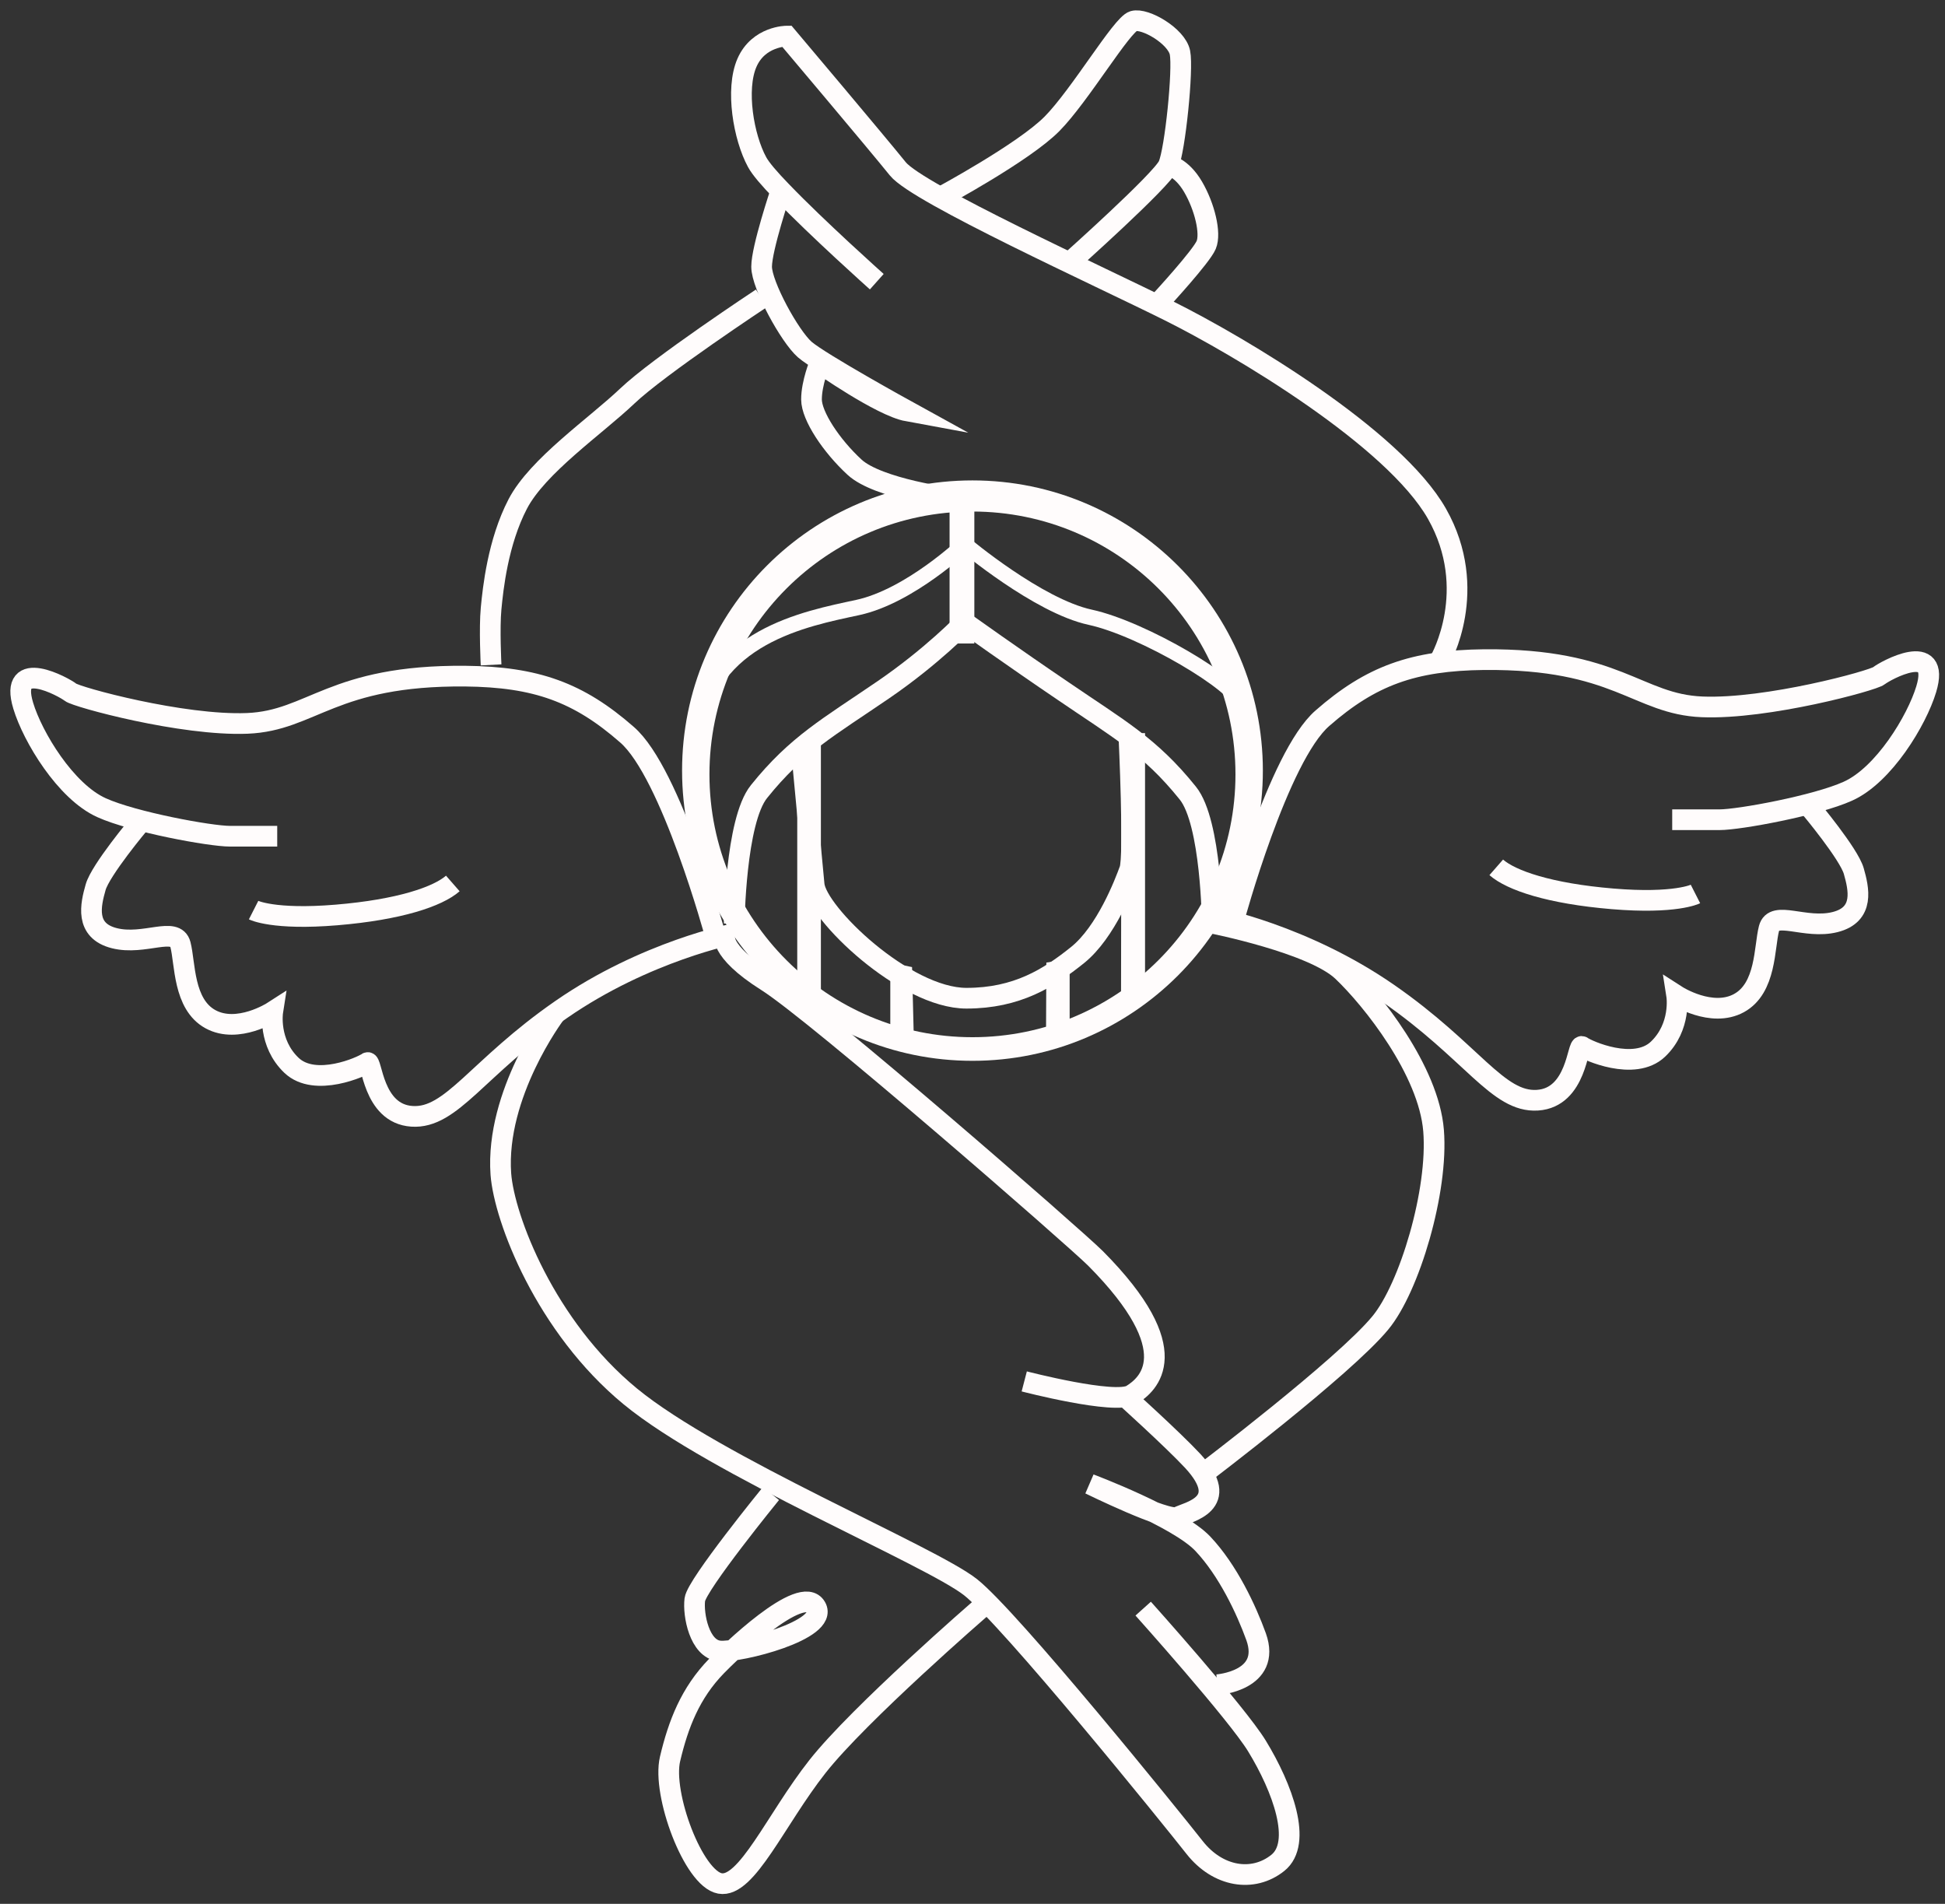
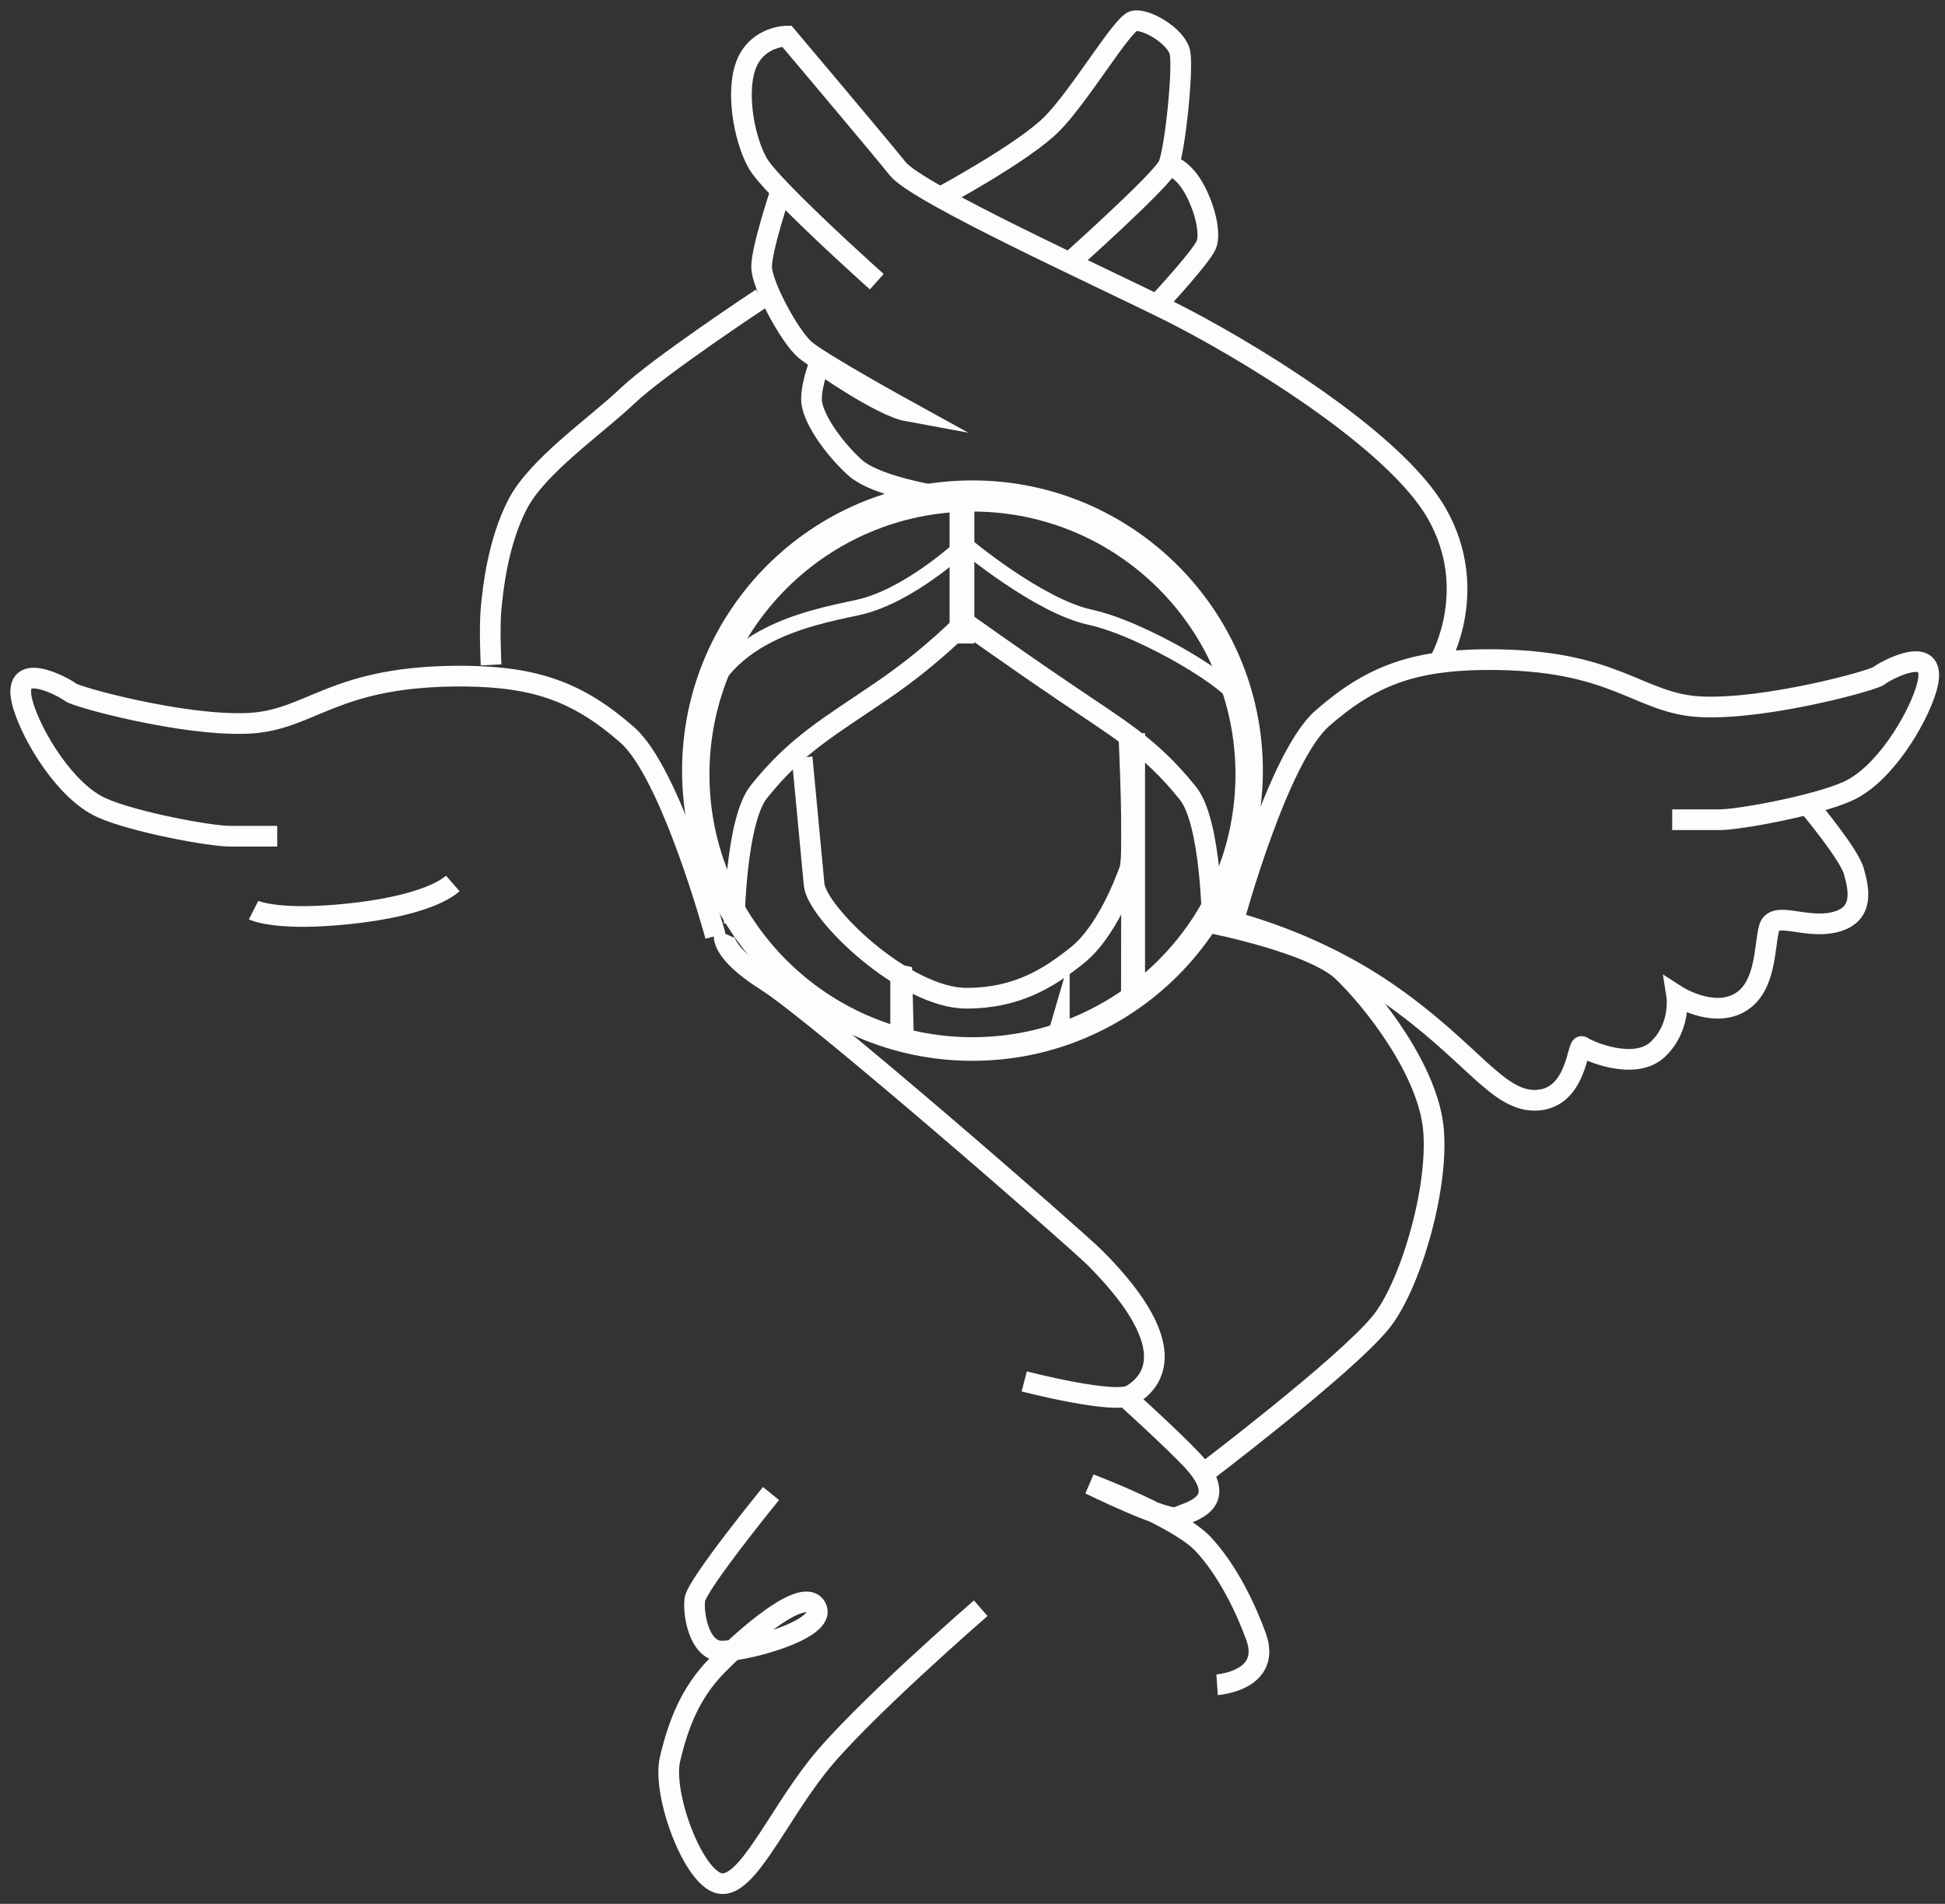
<svg xmlns="http://www.w3.org/2000/svg" width="94" height="92" viewBox="0 0 94 92" fill="none">
  <rect x="0" y="0" width="94" height="92" fill="#333333" stroke="none" />
  <path d="M46.998 23.215C39.237 23.215 32.964 29.502 32.964 37.239C32.964 44.975 39.256 51.262 46.998 51.262C54.741 51.262 61.033 44.975 61.033 37.239C61.033 29.502 54.741 23.215 46.998 23.215ZM46.998 50.121C39.981 50.121 34.287 44.432 34.287 37.42C34.287 30.408 39.981 24.719 46.998 24.719C54.016 24.719 59.709 30.408 59.709 37.42C59.709 44.432 54.016 50.121 46.998 50.121Z" fill="#FFFCFC" />
  <path d="M47.089 24.61H45.892V31.096H47.089V24.61Z" fill="#FFFCFC" />
  <path d="M55.339 47.747L54.179 48.055L54.197 35.427H55.339V47.747Z" fill="#FFFCFC" />
-   <path d="M39.673 35.97H38.53V48.291H39.673V35.97Z" fill="#FFFCFC" />
  <path d="M46.617 30.082C46.617 30.082 45.058 31.712 42.701 33.325C40.053 35.137 38.512 35.97 36.681 38.253C35.538 39.666 35.484 44.631 35.484 44.631" stroke="#FFFCFC" stroke-miterlimit="10" />
  <path d="M46.617 30.082C46.617 30.082 49.029 31.803 51.386 33.398C54.034 35.209 55.575 36.043 57.407 38.326C58.549 39.739 58.585 44.631 58.585 44.631" stroke="#FFFCFC" stroke-miterlimit="10" />
  <path d="M46.617 26.295C46.617 26.295 43.97 28.813 41.45 29.357C38.929 29.901 34.269 30.752 33.616 35.517" stroke="#FFFCFC" stroke-width="0.75" stroke-miterlimit="10" />
  <path d="M46.617 26.295C46.617 26.295 50.172 29.285 52.692 29.828C55.212 30.372 59.854 33.108 59.981 34.05" stroke="#FFFCFC" stroke-width="0.75" stroke-miterlimit="10" />
  <path d="M44.17 50.429H43.027V46.515L44.079 46.733L44.17 50.429Z" fill="#FFFCFC" />
-   <path d="M51.695 50.248H50.552L50.57 46.515L51.695 46.334V50.248Z" fill="#FFFCFC" />
+   <path d="M51.695 50.248H50.552L51.695 46.334V50.248Z" fill="#FFFCFC" />
  <path d="M38.766 36.604C38.766 36.604 39.219 41.37 39.346 42.747C39.473 44.124 43.734 48.237 46.708 48.237C49.156 48.237 50.697 47.258 52.075 46.153C53.454 45.048 54.36 42.674 54.596 42.022C54.832 41.37 54.56 35.608 54.56 35.608" stroke="#FFFCFC" stroke-miterlimit="10" />
  <path d="M34.577 45.229C34.577 45.229 32.438 37.347 30.298 35.499C27.959 33.452 25.91 32.709 22.483 32.673C16.046 32.618 15.085 34.829 11.948 34.956C8.811 35.082 3.697 33.687 3.407 33.452C3.117 33.216 0.397 31.712 1.123 34.104C1.576 35.608 3.172 38.253 4.912 39.032C6.435 39.721 10.153 40.409 11.114 40.409H13.398" stroke="#FFFCFC" stroke-miterlimit="10" />
-   <path d="M6.726 39.811C6.726 39.811 4.858 42.04 4.622 42.873C4.386 43.707 4.078 44.975 5.529 45.337C6.979 45.7 8.484 44.739 8.72 45.645C8.956 46.551 8.847 48.526 10.171 49.251C11.494 49.976 13.181 48.889 13.181 48.889C13.181 48.889 12.945 50.392 14.087 51.48C15.23 52.567 17.515 51.534 17.75 51.353C17.986 51.172 17.986 53.817 19.908 53.944C21.83 54.071 23.045 51.606 27.125 48.78C31.205 45.953 35.484 45.12 35.484 45.12" stroke="#FFFCFC" stroke-miterlimit="10" />
  <path d="M12.256 43.979C12.256 43.979 13.217 44.468 16.263 44.214C19.31 43.96 21.159 43.326 21.884 42.692" stroke="#FFFCFC" stroke-miterlimit="10" />
-   <path d="M26.817 49.016C26.817 49.016 23.933 52.857 24.206 56.734C24.369 58.89 26.363 64.108 30.461 67.478C34.559 70.849 44.986 75.179 46.908 76.701C48.83 78.223 56.609 87.844 57.733 89.275C58.857 90.707 60.562 90.978 61.758 90.018C62.955 89.058 61.994 86.412 60.743 84.365C59.764 82.77 55.249 77.734 55.249 77.734" stroke="#FFFCFC" stroke-miterlimit="10" />
  <path d="M35.013 45.102C35.013 45.102 34.65 45.899 37.062 47.421C39.473 48.943 51.93 59.796 52.946 60.811C57.407 65.304 55.484 66.917 54.687 67.406C53.889 67.895 49.501 66.754 49.501 66.754" stroke="#FFFCFC" stroke-miterlimit="10" />
  <path d="M58.821 81.412C58.821 81.412 61.468 81.231 60.707 79.093C60.235 77.788 59.347 75.885 58.132 74.599C56.917 73.313 52.674 71.718 52.674 71.718C52.674 71.718 56.445 73.566 56.917 73.313C57.388 73.059 59.582 72.697 57.642 70.595C56.663 69.544 54.27 67.388 54.27 67.388" stroke="#FFFCFC" stroke-miterlimit="10" />
  <path d="M47.397 77.715C47.397 77.715 41.522 82.807 39.509 85.362C37.497 87.916 36.082 91.25 34.795 91.014C33.508 90.779 31.984 86.684 32.383 84.999C32.782 83.314 33.362 81.81 34.632 80.506C35.139 79.98 38.748 76.447 39.437 77.661C40.072 78.766 35.756 79.871 34.777 79.781C33.798 79.69 33.489 78.023 33.58 77.299C33.671 76.574 37.261 72.171 37.261 72.171" stroke="#FFFCFC" stroke-miterlimit="10" />
  <path d="M58.585 44.613C58.585 44.613 63.445 45.573 64.877 46.932C66.31 48.291 69.048 51.733 69.283 54.632C69.519 57.531 68.123 62.224 66.709 63.927C64.95 66.065 58.132 71.229 58.132 71.229" stroke="#FFFCFC" stroke-miterlimit="10" />
  <path d="M69.61 31.876C69.61 31.876 71.532 28.506 69.447 24.827C67.361 21.149 59.909 16.728 56.536 15.043C53.163 13.358 44.351 9.354 43.39 8.158C42.429 6.963 38.023 1.744 38.023 1.744C38.023 1.744 36.663 1.744 36.1 3.031C35.538 4.317 35.937 6.636 36.59 7.832C36.753 8.14 37.188 8.648 37.769 9.245C39.491 11.039 42.374 13.612 42.374 13.612" stroke="#FFFCFC" stroke-miterlimit="10" />
  <path d="M37.732 9.245C37.732 9.245 36.808 11.999 36.808 12.887C36.808 13.775 38.168 16.257 38.893 16.891C39.618 17.526 43.861 19.863 43.861 19.863C42.574 19.627 39.618 17.544 39.618 17.544C39.618 17.544 39.219 18.504 39.219 19.301C39.219 20.098 40.18 21.548 41.305 22.581C42.429 23.613 46.037 24.103 46.273 24.103" stroke="#FFFCFC" stroke-miterlimit="10" />
  <path d="M45.475 9.517C45.475 9.517 49.483 7.361 50.842 5.984C52.202 4.607 54.215 1.183 54.777 1.02C55.339 0.856 56.862 1.744 57.026 2.542C57.189 3.339 56.79 7.27 56.464 7.995C56.137 8.72 51.731 12.652 51.731 12.652" stroke="#FFFCFC" stroke-miterlimit="10" />
  <path d="M56.137 14.482C56.137 14.482 58.059 12.398 58.295 11.836C58.531 11.275 58.222 9.988 57.66 9.028C57.098 8.068 56.464 7.977 56.464 7.977" stroke="#FFFCFC" stroke-miterlimit="10" />
  <path d="M36.808 14.409C36.808 14.409 31.839 17.689 30.316 19.138C28.793 20.588 25.983 22.508 25.021 24.356C24.06 26.204 23.825 28.451 23.734 29.411C23.643 30.372 23.734 32.129 23.734 32.129" stroke="#FFFCFC" stroke-miterlimit="10" />
  <path d="M59.637 44.432C59.637 44.432 61.776 36.55 63.916 34.702C66.255 32.655 68.304 31.912 71.731 31.875C78.168 31.821 79.129 34.032 82.266 34.158C85.403 34.285 90.517 32.89 90.807 32.655C91.097 32.419 93.817 30.915 93.092 33.307C92.638 34.811 91.043 37.456 89.302 38.235C87.779 38.924 84.061 39.612 83.1 39.612H80.816" stroke="#FFFCFC" stroke-miterlimit="10" />
  <path d="M87.489 39.032C87.489 39.032 89.356 41.261 89.592 42.094C89.828 42.928 90.136 44.196 88.685 44.558C87.235 44.921 85.73 43.961 85.494 44.866C85.258 45.772 85.367 47.747 84.043 48.472C82.72 49.197 81.033 48.11 81.033 48.11C81.033 48.11 81.269 49.614 80.127 50.701C78.984 51.788 76.7 50.755 76.464 50.574C76.228 50.393 76.228 53.038 74.306 53.165C72.384 53.291 71.169 50.827 67.089 48.001C63.01 45.174 58.73 44.341 58.73 44.341" stroke="#FFFCFC" stroke-miterlimit="10" />
-   <path d="M81.94 43.2C81.94 43.2 80.979 43.689 77.933 43.435C74.886 43.181 73.037 42.547 72.312 41.913" stroke="#FFFCFC" stroke-miterlimit="10" />
</svg>